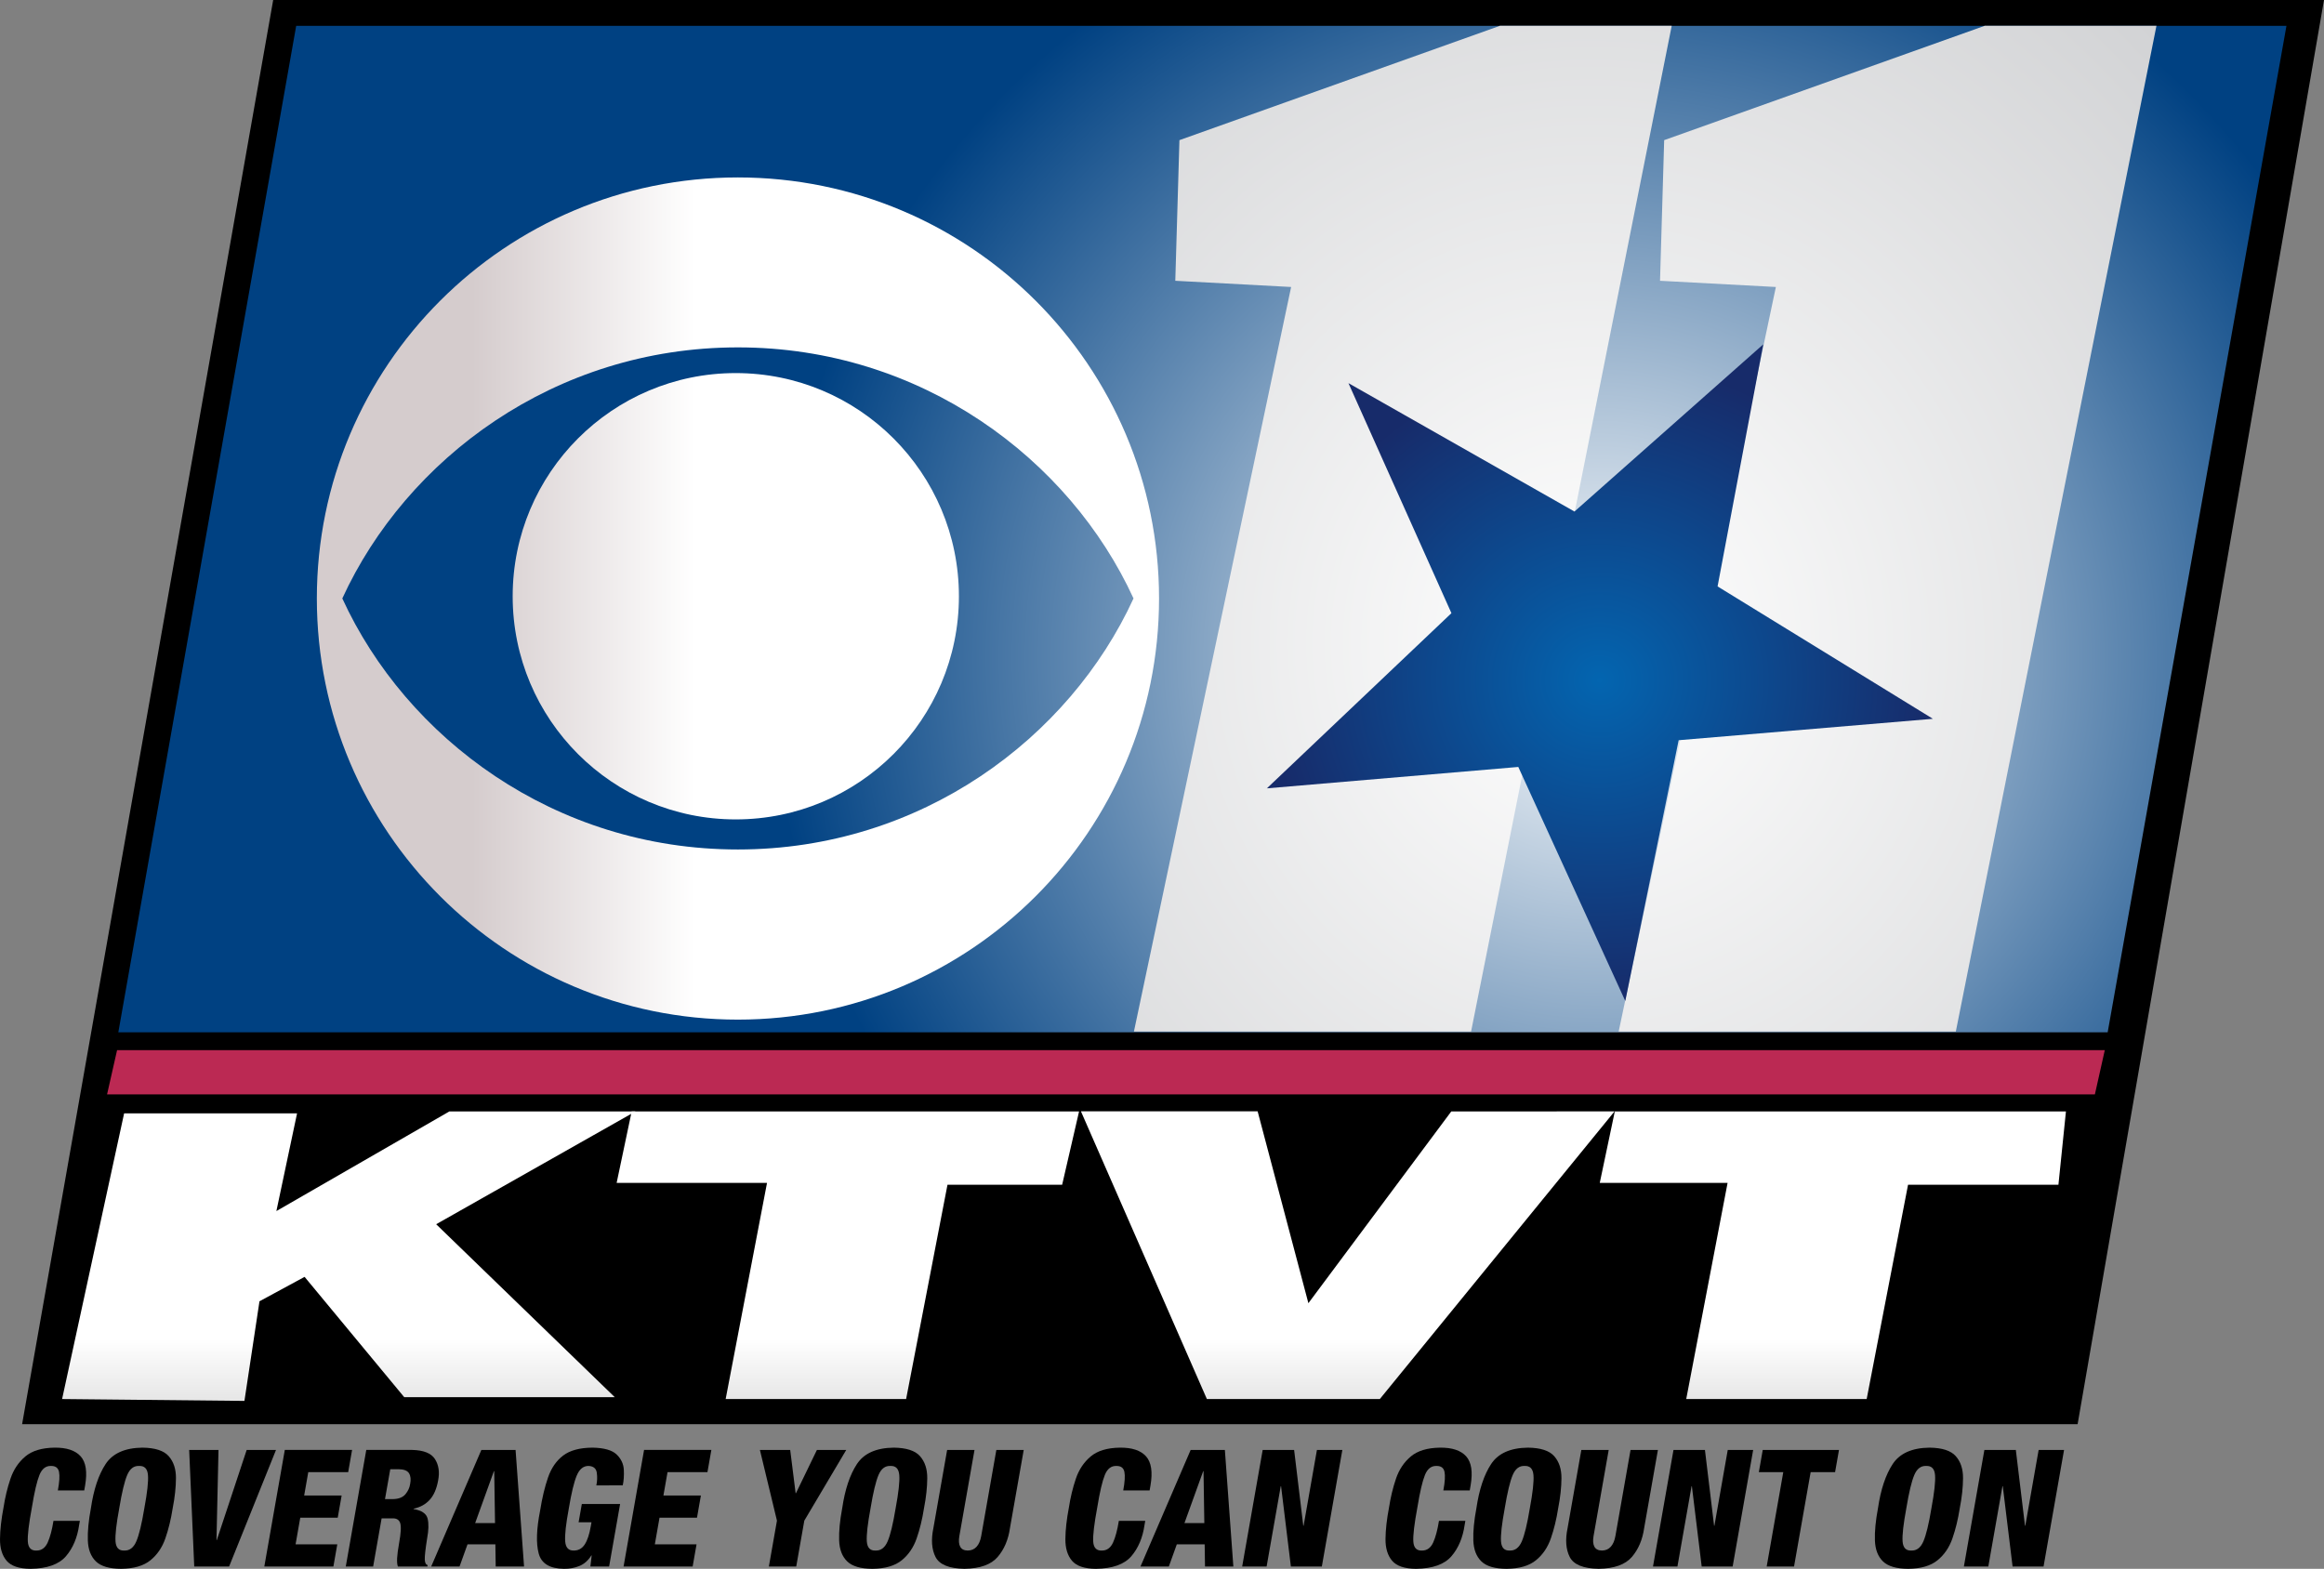
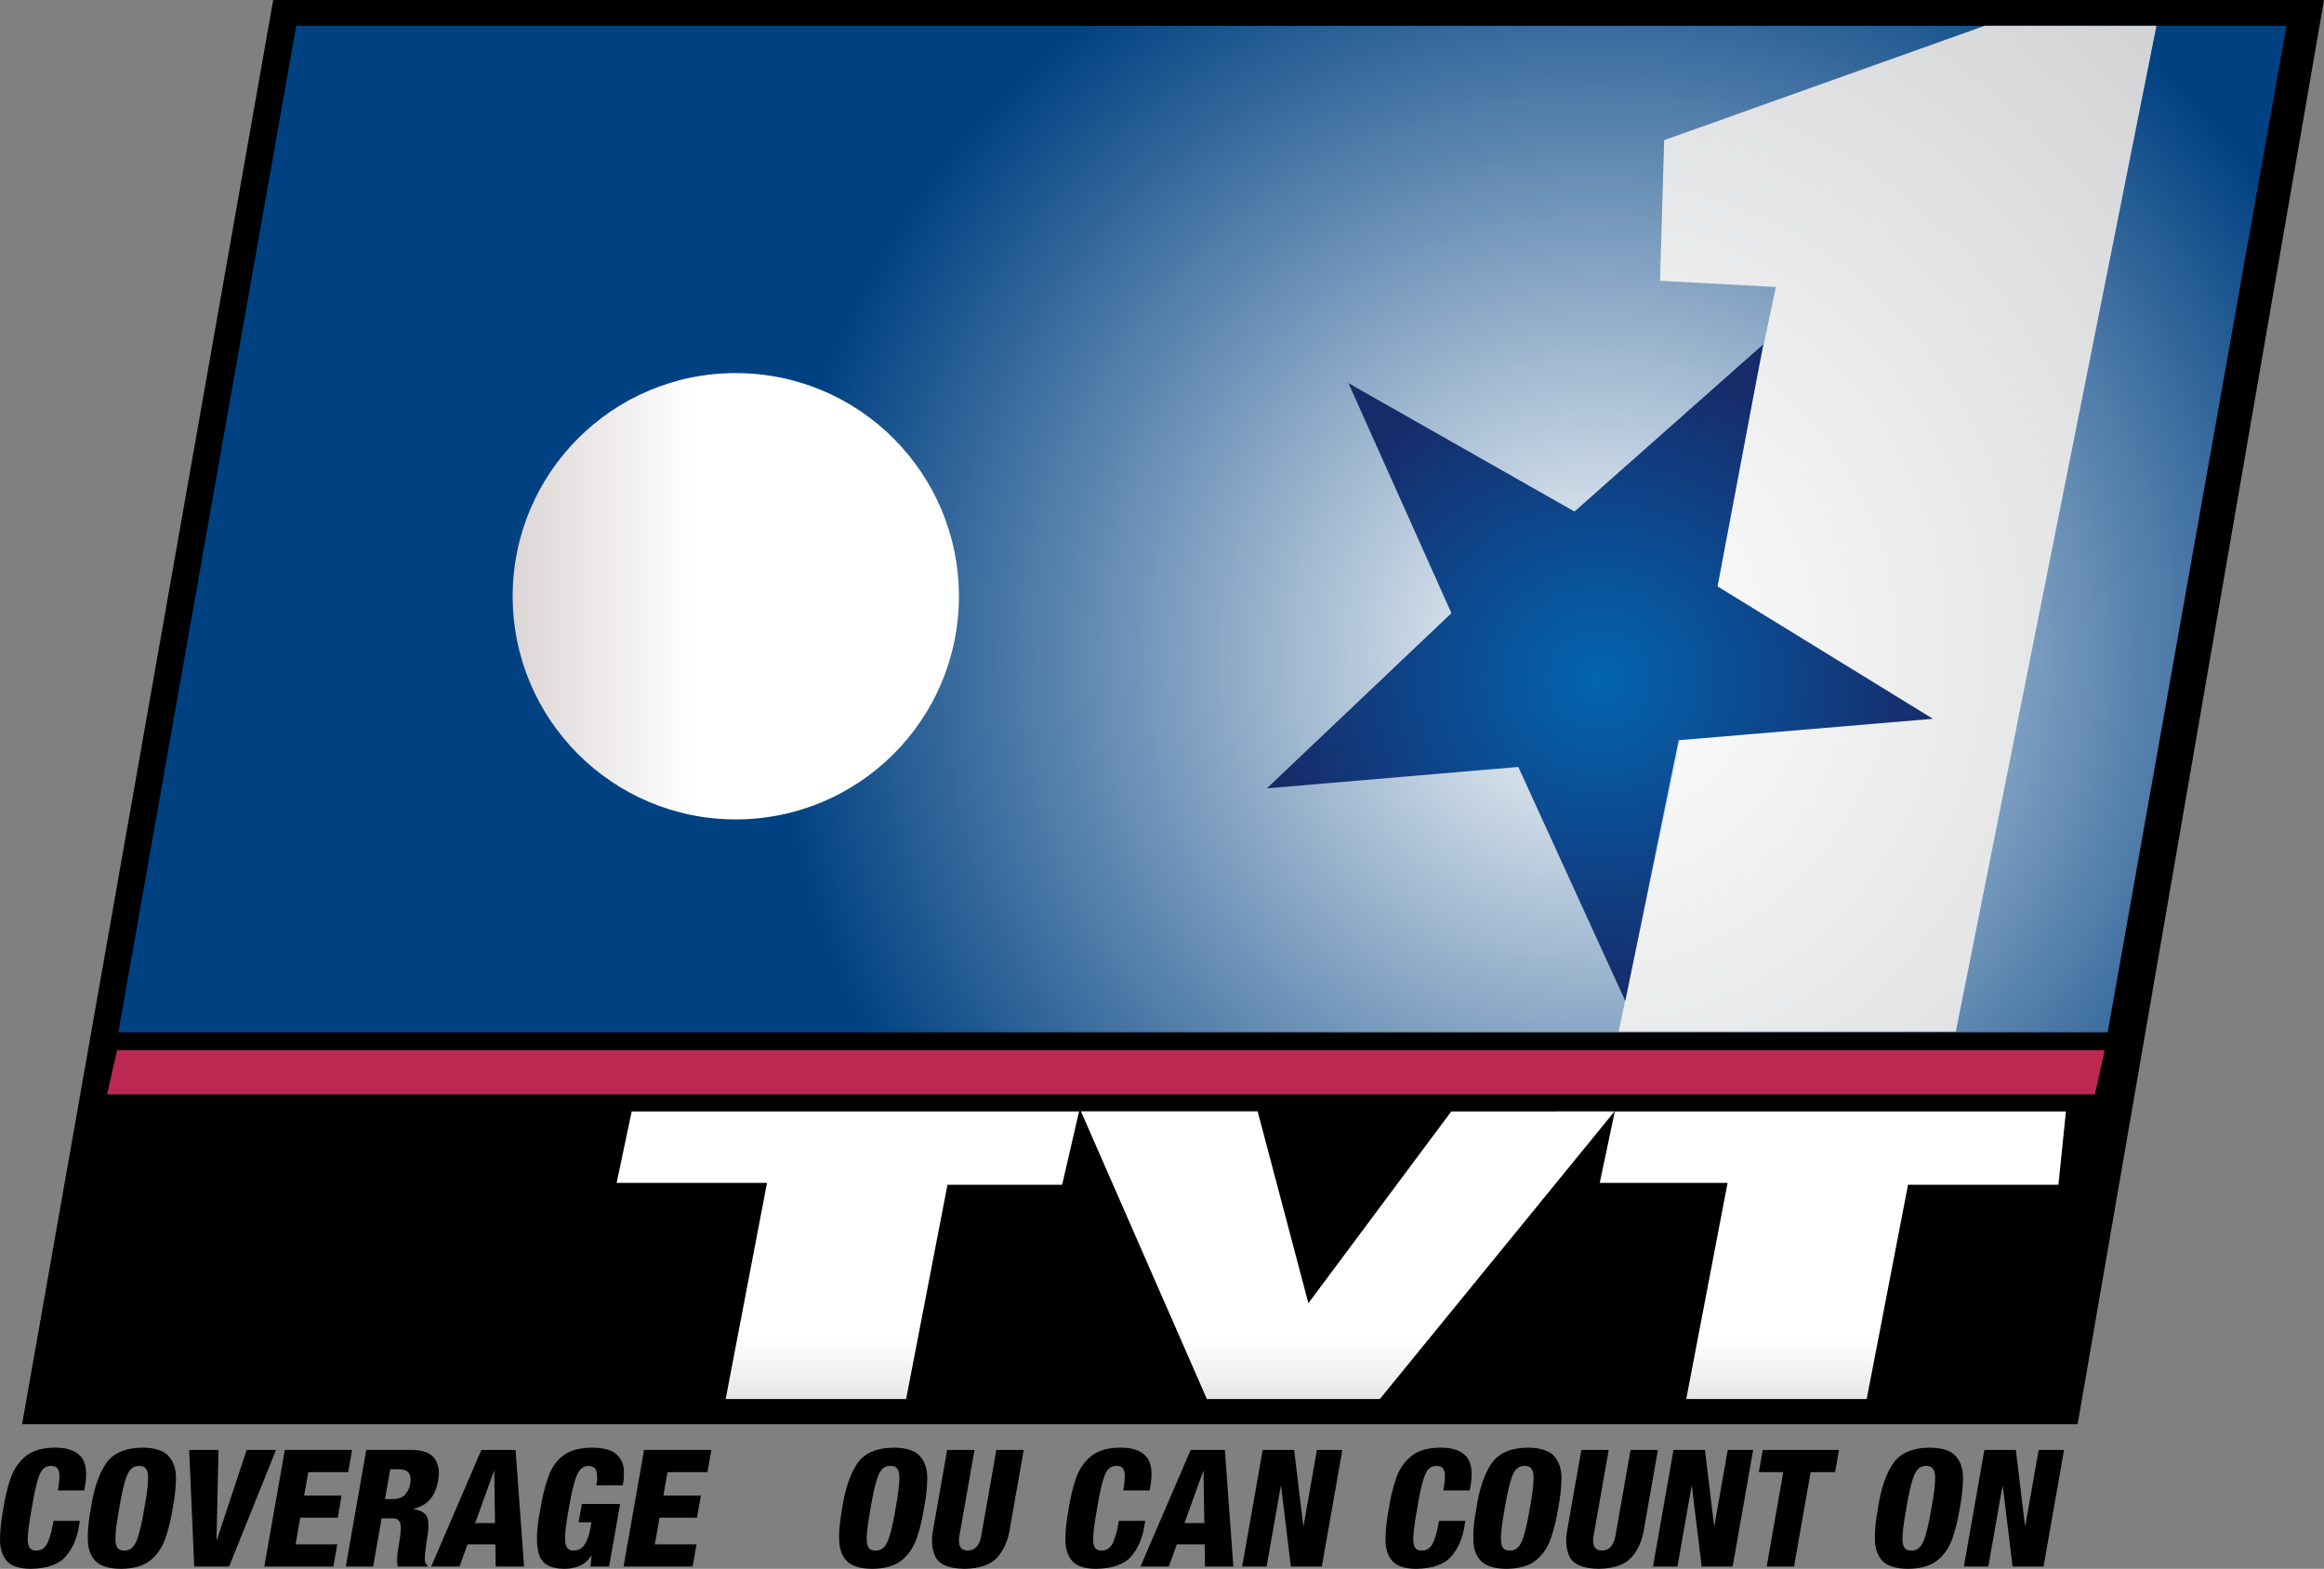
<svg xmlns="http://www.w3.org/2000/svg" xmlns:ns1="http://www.inkscape.org/namespaces/inkscape" xmlns:ns2="http://sodipodi.sourceforge.net/DTD/sodipodi-0.dtd" xmlns:xlink="http://www.w3.org/1999/xlink" id="svg2985" version="1.1" ns1:version="0.48.5 r10040" width="279.721" height="188.848" ns2:docname="CBS11_KTVT.svg">
  <rect width="100%" height="100%" fill="#808080" stroke="none" />
  <defs id="defs2989">
    <linearGradient ns1:collect="always" id="linearGradient3247">
      <stop style="stop-color:#cecece;stop-opacity:1;" offset="0" id="stop3249" />
      <stop style="stop-color:white;stop-opacity:1" offset="1" id="stop3251" />
    </linearGradient>
    <linearGradient ns1:collect="always" id="linearGradient3200">
      <stop style="stop-color:#0365b0;stop-opacity:1;" offset="0" id="stop3202" />
      <stop style="stop-color:#172b6a;stop-opacity:1" offset="1" id="stop3204" />
    </linearGradient>
    <linearGradient ns1:collect="always" id="linearGradient3175">
      <stop style="stop-color:white;stop-opacity:1;" offset="0" id="stop3177" />
      <stop style="stop-color:#004182;stop-opacity:1" offset="1" id="stop3179" />
    </linearGradient>
    <linearGradient ns1:collect="always" id="linearGradient3135">
      <stop style="stop-color:white;stop-opacity:1" offset="0" id="stop3137" />
      <stop style="stop-color:#d2d3d5;stop-opacity:1" offset="1" id="stop3139" />
    </linearGradient>
    <linearGradient ns1:collect="always" id="linearGradient3083">
      <stop style="stop-color:#d5cccd;stop-opacity:1;" offset="0" id="stop3085" />
      <stop style="stop-color:white;stop-opacity:1" offset="1" id="stop3087" />
    </linearGradient>
    <clipPath id="clipPath4753" clipPathUnits="userSpaceOnUse">
-       <path ns1:connector-curvature="0" id="path4755" style="fill:#e6e6e6;filter:url(#filter4743)" d="M 92.594,0 C 41.486,-9.9999997e-7 0,41.486 0,92.594 0,143.702 41.486,185.156 92.594,185.156 143.702,185.156 185.156,143.702 185.156,92.594 185.156,41.486 143.702,0 92.594,0 z m -3.406,39.5 c 0.915,-0.018 1.833,-0.012 2.75,0 30.87,-0.128 61.29,15.769 78.187,41.719 2.262,3.355 5.248,8.747 6.406,11.375 C 166.029,115.033 146.031,132.66 122.562,140.531 92.012,151.365 55.798,144.824 31.719,122.906 22.047,114.505 14.586,103.611 8.594,92.594 11.139,88.495 14.014,82.719 17.312,78.375 33.419,55.073 60.826,40.054 89.188,39.5 z m 3.375,8.562 c -24.575,0 -44.5,19.925 -44.5,44.5 0,24.575 19.925,44.531 44.5,44.531 24.575,0 44.531,-19.957 44.531,-44.531 0,-24.575 -19.957,-44.5 -44.531,-44.5 z" />
-     </clipPath>
+       </clipPath>
    <clipPath id="clipPath4749" clipPathUnits="userSpaceOnUse">
      <path ns1:connector-curvature="0" id="path4751" style="fill:#e6e6e6;filter:url(#filter4743)" d="M 92.594,0 C 41.486,-9.9999997e-7 0,41.486 0,92.594 0,143.702 41.486,185.156 92.594,185.156 143.702,185.156 185.156,143.702 185.156,92.594 185.156,41.486 143.702,0 92.594,0 z m -3.406,39.5 c 0.915,-0.018 1.833,-0.012 2.75,0 30.87,-0.128 61.29,15.769 78.187,41.719 2.262,3.355 5.248,8.747 6.406,11.375 C 166.029,115.033 146.031,132.66 122.562,140.531 92.012,151.365 55.798,144.824 31.719,122.906 22.047,114.505 14.586,103.611 8.594,92.594 11.139,88.495 14.014,82.719 17.312,78.375 33.419,55.073 60.826,40.054 89.188,39.5 z m 3.375,8.562 c -24.575,0 -44.5,19.925 -44.5,44.5 0,24.575 19.925,44.531 44.5,44.531 24.575,0 44.531,-19.957 44.531,-44.531 0,-24.575 -19.957,-44.5 -44.531,-44.5 z" />
    </clipPath>
    <filter height="1.48" y="-0.24" width="1.48" x="-0.24" id="filter4743" ns1:collect="always" color-interpolation-filters="sRGB">
      <feGaussianBlur id="feGaussianBlur4745" stdDeviation="18.516" ns1:collect="always" />
    </filter>
    <linearGradient ns1:collect="always" xlink:href="#linearGradient3083" id="linearGradient3089" x1="-81.675" y1="104.366" x2="-64.657" y2="104.366" gradientUnits="userSpaceOnUse" />
    <radialGradient ns1:collect="always" xlink:href="#linearGradient3135" id="radialGradient3141" cx="197.073" cy="77.502" fx="197.073" fy="77.502" r="61.446" gradientTransform="matrix(1.129,2.4599771e-5,-2.4613e-5,1.264,-31.044,-20.555)" gradientUnits="userSpaceOnUse" />
    <radialGradient ns1:collect="always" xlink:href="#linearGradient3175" id="radialGradient3181" cx="182.26" cy="90.8" fx="182.26" fy="90.8" r="130.481" gradientTransform="matrix(0.004,-0.748,0.763,0.004,122.235,215.118)" gradientUnits="userSpaceOnUse" />
    <radialGradient ns1:collect="always" xlink:href="#linearGradient3135" id="radialGradient3183" gradientUnits="userSpaceOnUse" gradientTransform="matrix(1.58,1.6928985e-5,-1.0750062e-5,1.685,-119.951,-53.172)" cx="197.073" cy="77.502" fx="197.073" fy="77.502" r="61.446" />
    <radialGradient ns1:collect="always" xlink:href="#linearGradient3135" id="radialGradient3185" gradientUnits="userSpaceOnUse" gradientTransform="matrix(1.58,1.6928985e-5,-1.0750062e-5,1.685,-119.951,-53.172)" cx="197.073" cy="77.502" fx="197.073" fy="77.502" r="61.446" />
    <radialGradient ns1:collect="always" xlink:href="#linearGradient3200" id="radialGradient3206" cx="195.698" cy="79.292" fx="195.698" fy="79.292" r="40.583" gradientTransform="matrix(0,0.952,-0.986,0,270.717,-104.431)" gradientUnits="userSpaceOnUse" />
    <linearGradient ns1:collect="always" xlink:href="#linearGradient3247" id="linearGradient3253" x1="100.983" y1="175.714" x2="100.983" y2="161.209" gradientUnits="userSpaceOnUse" />
    <linearGradient ns1:collect="always" xlink:href="#linearGradient3083" id="linearGradient3302" gradientUnits="userSpaceOnUse" x1="-81.675" y1="104.366" x2="-64.657" y2="104.366" />
    <linearGradient ns1:collect="always" xlink:href="#linearGradient3083" id="linearGradient3304" gradientUnits="userSpaceOnUse" x1="-81.675" y1="104.366" x2="-64.657" y2="104.366" />
    <linearGradient ns1:collect="always" xlink:href="#linearGradient3083" id="linearGradient3306" gradientUnits="userSpaceOnUse" x1="-81.675" y1="104.366" x2="-64.657" y2="104.366" />
    <radialGradient ns1:collect="always" xlink:href="#linearGradient3135" id="radialGradient3309" gradientUnits="userSpaceOnUse" gradientTransform="matrix(1.58,1.6928985e-5,-1.0750062e-5,1.685,-119.951,-53.172)" cx="197.073" cy="77.502" fx="197.073" fy="77.502" r="61.446" />
    <radialGradient ns1:collect="always" xlink:href="#linearGradient3135" id="radialGradient3312" gradientUnits="userSpaceOnUse" gradientTransform="matrix(1.58,1.6928985e-5,-1.0750062e-5,1.685,-119.951,-53.172)" cx="197.073" cy="77.502" fx="197.073" fy="77.502" r="61.446" />
    <linearGradient ns1:collect="always" xlink:href="#linearGradient3247" id="linearGradient3317" gradientUnits="userSpaceOnUse" x1="100.983" y1="175.714" x2="100.983" y2="161.209" />
    <linearGradient ns1:collect="always" xlink:href="#linearGradient3247" id="linearGradient3319" gradientUnits="userSpaceOnUse" x1="100.983" y1="175.714" x2="100.983" y2="161.209" />
    <linearGradient ns1:collect="always" xlink:href="#linearGradient3247" id="linearGradient3321" gradientUnits="userSpaceOnUse" x1="100.983" y1="175.714" x2="100.983" y2="161.209" />
    <linearGradient ns1:collect="always" xlink:href="#linearGradient3247" id="linearGradient3323" gradientUnits="userSpaceOnUse" x1="100.983" y1="175.714" x2="100.983" y2="161.209" />
    <linearGradient ns1:collect="always" xlink:href="#linearGradient3247" id="linearGradient3326" gradientUnits="userSpaceOnUse" x1="100.983" y1="175.714" x2="100.983" y2="161.209" />
    <linearGradient ns1:collect="always" xlink:href="#linearGradient3247" id="linearGradient3329" gradientUnits="userSpaceOnUse" x1="100.983" y1="175.714" x2="100.983" y2="161.209" />
    <linearGradient ns1:collect="always" xlink:href="#linearGradient3247" id="linearGradient3332" gradientUnits="userSpaceOnUse" x1="100.983" y1="175.714" x2="100.983" y2="161.209" />
    <linearGradient ns1:collect="always" xlink:href="#linearGradient3247" id="linearGradient3335" gradientUnits="userSpaceOnUse" x1="100.983" y1="175.714" x2="100.983" y2="161.209" />
    <linearGradient ns1:collect="always" xlink:href="#linearGradient3083" id="linearGradient3358" gradientUnits="userSpaceOnUse" x1="-81.675" y1="104.366" x2="-64.657" y2="104.366" />
    <linearGradient ns1:collect="always" xlink:href="#linearGradient3083" id="linearGradient3360" gradientUnits="userSpaceOnUse" x1="-81.675" y1="104.366" x2="-64.657" y2="104.366" />
    <linearGradient ns1:collect="always" xlink:href="#linearGradient3083" id="linearGradient3362" gradientUnits="userSpaceOnUse" x1="-81.675" y1="104.366" x2="-64.657" y2="104.366" />
    <linearGradient ns1:collect="always" xlink:href="#linearGradient3083" id="linearGradient3365" gradientUnits="userSpaceOnUse" x1="-81.675" y1="104.366" x2="-64.657" y2="104.366" gradientTransform="matrix(1.576,0,0,1.576,185.544,-90.13)" />
    <linearGradient ns1:collect="always" xlink:href="#linearGradient3083" id="linearGradient3368" gradientUnits="userSpaceOnUse" x1="-81.675" y1="104.366" x2="-64.657" y2="104.366" gradientTransform="matrix(1.576,0,0,1.576,185.544,-90.13)" />
    <radialGradient ns1:collect="always" xlink:href="#linearGradient3175" id="radialGradient3405" gradientUnits="userSpaceOnUse" gradientTransform="matrix(0.004,-0.748,0.763,0.004,122.68,217.763)" cx="182.26" cy="90.8" fx="182.26" fy="90.8" r="130.481" />
    <linearGradient ns1:collect="always" xlink:href="#linearGradient3083" id="linearGradient3407" gradientUnits="userSpaceOnUse" gradientTransform="matrix(1.576,0,0,1.576,185.99,-87.485)" x1="-81.675" y1="104.366" x2="-64.657" y2="104.366" />
    <linearGradient ns1:collect="always" xlink:href="#linearGradient3083" id="linearGradient3409" gradientUnits="userSpaceOnUse" gradientTransform="matrix(1.576,0,0,1.576,185.99,-87.485)" x1="-81.675" y1="104.366" x2="-64.657" y2="104.366" />
    <radialGradient ns1:collect="always" xlink:href="#linearGradient3135" id="radialGradient3411" gradientUnits="userSpaceOnUse" gradientTransform="matrix(1.58,1.6928985e-5,-1.0750062e-5,1.685,-119.506,-50.526)" cx="197.073" cy="77.502" fx="197.073" fy="77.502" r="61.446" />
    <radialGradient ns1:collect="always" xlink:href="#linearGradient3135" id="radialGradient3413" gradientUnits="userSpaceOnUse" gradientTransform="matrix(1.58,1.6928985e-5,-1.0750062e-5,1.685,-119.506,-50.526)" cx="197.073" cy="77.502" fx="197.073" fy="77.502" r="61.446" />
    <radialGradient ns1:collect="always" xlink:href="#linearGradient3200" id="radialGradient3415" gradientUnits="userSpaceOnUse" gradientTransform="matrix(0,0.952,-0.986,0,271.162,-101.786)" cx="195.698" cy="79.292" fx="195.698" fy="79.292" r="40.583" />
    <linearGradient ns1:collect="always" xlink:href="#linearGradient3247" id="linearGradient3417" gradientUnits="userSpaceOnUse" x1="100.983" y1="175.714" x2="100.983" y2="161.209" gradientTransform="translate(0.445,2.645)" />
    <linearGradient ns1:collect="always" xlink:href="#linearGradient3247" id="linearGradient3419" gradientUnits="userSpaceOnUse" x1="100.983" y1="175.714" x2="100.983" y2="161.209" gradientTransform="translate(0.445,2.645)" />
    <linearGradient ns1:collect="always" xlink:href="#linearGradient3247" id="linearGradient3421" gradientUnits="userSpaceOnUse" x1="100.983" y1="175.714" x2="100.983" y2="161.209" gradientTransform="translate(0.445,2.645)" />
    <linearGradient ns1:collect="always" xlink:href="#linearGradient3247" id="linearGradient3423" gradientUnits="userSpaceOnUse" x1="100.983" y1="175.714" x2="100.983" y2="161.209" gradientTransform="translate(0.445,2.645)" />
  </defs>
  <ns2:namedview pagecolor="#ffffff" bordercolor="#666666" borderopacity="1" objecttolerance="10" gridtolerance="10" guidetolerance="10" ns1:pageopacity="0" ns1:pageshadow="2" ns1:window-width="1366" ns1:window-height="706" id="namedview2987" showgrid="false" showguides="true" ns1:guide-bbox="true" ns1:zoom="1.1488721" ns1:cx="184.57005" ns1:cy="14.837331" ns1:window-x="-8" ns1:window-y="-8" ns1:window-maximized="1" ns1:current-layer="svg2985" fit-margin-top="0" fit-margin-left="0" fit-margin-right="0" fit-margin-bottom="0" />
  <g id="g3370" transform="translate(-0.445,-2.645)">
    <path ns1:connector-curvature="0" id="path3147" d="m 250.511,174.077 -247.405,0 L 33.326,2.645 l 246.84,0 z" style="fill:black;stroke:none" />
    <path ns2:nodetypes="ccccc" style="fill:url(#radialGradient3405);fill-opacity:1;stroke:none" d="m 254.128,126.912 -239.442,0 21.409,-121.16 239.552,0 z" id="path3149" ns1:connector-curvature="0" />
-     <path style="fill:url(#linearGradient3407);fill-opacity:1;fill-rule:nonzero;stroke:none" id="path996" d="m 38.581,74.681 c 0,-27.99 22.687,-50.677 50.677,-50.677 27.998,0 50.692,22.687 50.692,50.677 0,27.998 -22.695,50.7 -50.692,50.7 -27.99,0 -50.677,-22.702 -50.677,-50.7 m 98.296,0 C 129.194,57.928 111.362,44.461 89.258,44.461 c -22.104,0 -39.928,13.467 -47.611,30.22 7.683,16.761 25.508,30.22 47.611,30.22 22.104,0 39.936,-13.459 47.619,-30.22" ns1:connector-curvature="0" />
    <path style="fill:url(#linearGradient3409);fill-opacity:1;fill-rule:nonzero;stroke:none" id="path1000" d="m 62.151,74.426 c 0,-14.846 12.017,-26.871 26.847,-26.871 14.838,0 26.863,12.025 26.863,26.871 0,14.83 -12.025,26.855 -26.863,26.855 -14.83,0 -26.847,-12.025 -26.847,-26.855" ns1:connector-curvature="0" />
-     <path ns2:nodetypes="cccccccc" ns1:connector-curvature="0" id="path3049" d="m 136.926,126.818 40.581,0 24.149,-121.07 -20.664,0 -38.589,13.767 -0.498,16.929 13.942,0.747 z" style="fill:url(#radialGradient3411);fill-opacity:1;stroke:none" />
    <path ns2:nodetypes="cccccccc" style="fill:url(#radialGradient3413);fill-opacity:1;stroke:none" d="m 195.27,126.818 40.581,0 24.149,-121.07 -20.664,0 -38.589,13.767 -0.498,16.929 13.942,0.747 z" id="path3127" ns1:connector-curvature="0" />
    <path ns1:connector-curvature="0" id="path3165" d="m 252.589,134.386 -239.258,0 1.206,-5.327 239.244,0 z" style="fill:#bb2953;fill-opacity:1;stroke:none" ns2:nodetypes="ccccc" />
    <path ns2:nodetypes="ccccccccccc" ns1:connector-curvature="0" id="path3190" d="m 233.092,89.171 -30.601,2.576 -6.423,31.39 -12.878,-28.171 -30.263,2.576 22.215,-21.088 -12.395,-27.688 27.205,15.454 22.72,-20.122 -5.496,29.136 z" style="fill:url(#radialGradient3415);fill-opacity:1;stroke:none" />
-     <path ns2:nodetypes="ccccccccccccc" ns1:connector-curvature="0" id="path3225" d="m 7.919,171.053 7.466,-34.391 20.815,0 -2.489,11.765 20.815,-11.991 22.399,0 -23.983,13.575 21.494,20.815 -25.34,0 -11.991,-14.48 -5.43,2.941 -1.81,11.991 z" style="fill:url(#linearGradient3417);fill-opacity:1;stroke:none" />
    <path ns2:nodetypes="ccccccccc" ns1:connector-curvature="0" id="path3227" d="m 109.507,171.053 -21.72,0 4.978,-26.019 -18.1,0 1.81,-8.598 53.848,0 -2.036,8.824 -13.801,0 z" style="fill:url(#linearGradient3419);fill-opacity:1;stroke:none" />
    <path ns2:nodetypes="ccccccccc" style="fill:url(#linearGradient3421);fill-opacity:1;stroke:none" d="m 225.122,171.053 -21.72,0 4.978,-26.019 -15.385,0 1.81,-8.598 54.301,0 -0.905,8.824 -18.1,0 z" id="path3229" ns1:connector-curvature="0" />
    <path ns2:nodetypes="ccccccc" ns1:connector-curvature="0" id="path3231" d="m 194.776,136.426 -28.253,34.628 -20.815,0 -15.159,-34.632 21.268,0 6.109,23.093 17.195,-23.078" style="fill:url(#linearGradient3423);fill-opacity:1;stroke:none" />
    <path d="m 10.584,182.056 0.104,-0.59 c 0.282,-1.635 0.103,-2.808 -0.538,-3.519 -0.641,-0.711 -1.691,-1.058 -3.15,-1.042 -1.527,0.022 -2.698,0.378 -3.514,1.066 -0.816,0.688 -1.408,1.577 -1.778,2.665 -0.369,1.088 -0.649,2.243 -0.837,3.464 -0.272,1.422 -0.414,2.687 -0.425,3.795 -0.011,1.108 0.253,1.981 0.793,2.62 0.54,0.638 1.5,0.964 2.881,0.977 1.995,-0.031 3.414,-0.534 4.256,-1.509 0.842,-0.975 1.374,-2.235 1.596,-3.779 l 0.086,-0.491 -3.177,0 c -0.177,1.104 -0.409,1.973 -0.696,2.607 -0.288,0.634 -0.723,0.958 -1.306,0.971 -0.671,0.042 -1.032,-0.312 -1.083,-1.062 -0.051,-0.749 0.114,-2.145 0.496,-4.187 0.297,-1.814 0.596,-3.096 0.9,-3.846 0.303,-0.75 0.77,-1.113 1.4,-1.089 0.537,-0.005 0.855,0.231 0.954,0.708 0.099,0.477 0.053,1.224 -0.139,2.241 z" style="font-size:32px;font-style:oblique;font-variant:normal;font-weight:bold;font-stretch:normal;line-height:125%;letter-spacing:0px;word-spacing:0px;fill:black;fill-opacity:1;stroke:none;font-family:HelveticaNeueLT Pro 67 MdCn;-inkscape-font-specification:HelveticaNeueLT Pro 67 MdCn Bold Oblique" id="path3260" ns1:connector-curvature="0" />
    <path d="m 21.23,184.199 c 0.257,-1.315 0.388,-2.522 0.394,-3.621 0.006,-1.098 -0.285,-1.981 -0.872,-2.647 -0.587,-0.666 -1.64,-1.008 -3.161,-1.026 -2.105,0.025 -3.583,0.683 -4.433,1.973 -0.85,1.291 -1.441,3.064 -1.772,5.32 -0.282,1.495 -0.405,2.786 -0.368,3.874 0.037,1.088 0.358,1.928 0.964,2.52 0.606,0.592 1.62,0.892 3.044,0.899 1.527,-0.018 2.701,-0.36 3.522,-1.026 0.821,-0.666 1.422,-1.548 1.803,-2.647 0.381,-1.098 0.674,-2.305 0.88,-3.621 z m -6.432,0 c 0.314,-1.898 0.632,-3.228 0.954,-3.991 0.322,-0.763 0.8,-1.13 1.432,-1.101 0.652,-0.029 1.009,0.338 1.071,1.101 0.062,0.763 -0.084,2.093 -0.437,3.991 -0.314,1.898 -0.636,3.228 -0.967,3.991 -0.33,0.763 -0.816,1.13 -1.458,1.101 -0.642,0.029 -0.99,-0.338 -1.044,-1.101 -0.054,-0.763 0.096,-2.093 0.45,-3.991 z" style="font-size:32px;font-style:oblique;font-variant:normal;font-weight:bold;font-stretch:normal;line-height:125%;letter-spacing:0px;word-spacing:0px;fill:black;fill-opacity:1;stroke:none;font-family:HelveticaNeueLT Pro 67 MdCn;-inkscape-font-specification:HelveticaNeueLT Pro 67 MdCn Bold Oblique" id="path3262" ns1:connector-curvature="0" />
    <path d="m 23.824,191.217 4.196,0 5.646,-14.036 -3.53,0 -3.595,10.852 -0.039,0 0.242,-10.852 -3.53,0 z" style="font-size:32px;font-style:oblique;font-variant:normal;font-weight:bold;font-stretch:normal;line-height:125%;letter-spacing:0px;word-spacing:0px;fill:black;fill-opacity:1;stroke:none;font-family:HelveticaNeueLT Pro 67 MdCn;-inkscape-font-specification:HelveticaNeueLT Pro 67 MdCn Bold Oblique" id="path3264" ns1:connector-curvature="0" />
    <path d="m 32.258,191.217 8.314,0 0.47,-2.674 -5.02,0 0.564,-3.204 4.51,0 0.47,-2.674 -4.51,0 0.494,-2.811 4.804,0 0.47,-2.674 -8.099,0 z" style="font-size:32px;font-style:oblique;font-variant:normal;font-weight:bold;font-stretch:normal;line-height:125%;letter-spacing:0px;word-spacing:0px;fill:black;fill-opacity:1;stroke:none;font-family:HelveticaNeueLT Pro 67 MdCn;-inkscape-font-specification:HelveticaNeueLT Pro 67 MdCn Bold Oblique" id="path3266" ns1:connector-curvature="0" />
    <path d="m 42.063,191.217 3.294,0 1.02,-5.799 1.255,0 c 0.517,-0.029 0.843,0.157 0.978,0.56 0.135,0.403 0.093,1.199 -0.124,2.389 -0.139,0.786 -0.221,1.401 -0.244,1.845 -0.023,0.444 0.009,0.779 0.095,1.005 l 3.549,0 0.031,-0.177 c -0.211,-0.048 -0.327,-0.267 -0.345,-0.656 -0.019,-0.389 0.077,-1.252 0.288,-2.588 0.18,-0.952 0.199,-1.732 0.056,-2.339 -0.143,-0.608 -0.708,-0.994 -1.696,-1.16 l 0.007,-0.039 c 0.807,-0.178 1.457,-0.539 1.948,-1.084 0.492,-0.544 0.827,-1.323 1.007,-2.337 0.193,-0.995 0.066,-1.845 -0.382,-2.551 -0.448,-0.705 -1.362,-1.074 -2.74,-1.106 l -5.53,0 z m 5.355,-11.717 1,0 c 0.644,0.009 1.064,0.173 1.259,0.494 0.195,0.321 0.24,0.746 0.136,1.275 -0.065,0.446 -0.252,0.856 -0.56,1.231 -0.308,0.375 -0.791,0.574 -1.448,0.597 l -1.02,0 z" style="font-size:32px;font-style:oblique;font-variant:normal;font-weight:bold;font-stretch:normal;line-height:125%;letter-spacing:0px;word-spacing:0px;fill:black;fill-opacity:1;stroke:none;font-family:HelveticaNeueLT Pro 67 MdCn;-inkscape-font-specification:HelveticaNeueLT Pro 67 MdCn Bold Oblique" id="path3268" ns1:connector-curvature="0" />
    <path d="m 52.343,191.217 3.412,0 0.961,-2.674 3.353,0 0.04,2.674 3.412,0 -1.021,-14.036 -4.118,0 z m 7.685,-5.229 -2.392,0 2.257,-6.252 0.039,0 z" style="font-size:32px;font-style:oblique;font-variant:normal;font-weight:bold;font-stretch:normal;line-height:125%;letter-spacing:0px;word-spacing:0px;fill:black;fill-opacity:1;stroke:none;font-family:HelveticaNeueLT Pro 67 MdCn;-inkscape-font-specification:HelveticaNeueLT Pro 67 MdCn Bold Oblique" id="path3270" ns1:connector-curvature="0" />
    <path d="m 75.401,181.446 c 0.122,-0.557 0.165,-1.186 0.128,-1.885 -0.037,-0.699 -0.325,-1.31 -0.866,-1.833 -0.541,-0.522 -1.506,-0.797 -2.895,-0.823 -1.532,0.008 -2.71,0.324 -3.532,0.945 -0.822,0.622 -1.43,1.499 -1.824,2.631 -0.394,1.133 -0.714,2.47 -0.96,4.012 -0.437,2.21 -0.495,3.924 -0.172,5.143 0.323,1.219 1.336,1.838 3.039,1.855 0.648,0.011 1.264,-0.1 1.848,-0.334 0.584,-0.234 1.069,-0.66 1.455,-1.278 l 0.039,0 -0.157,1.337 2.255,0 1.324,-7.529 -4.608,0 -0.387,2.202 1.549,0 -0.08,0.452 c -0.164,0.974 -0.406,1.709 -0.724,2.204 -0.318,0.495 -0.753,0.743 -1.305,0.745 -0.643,0.028 -0.994,-0.338 -1.054,-1.098 -0.06,-0.761 0.085,-2.085 0.437,-3.974 0.303,-1.839 0.619,-3.155 0.95,-3.949 0.33,-0.794 0.817,-1.182 1.459,-1.162 0.571,0.041 0.891,0.318 0.959,0.831 0.069,0.513 0.05,1.016 -0.057,1.509 z" style="font-size:32px;font-style:oblique;font-variant:normal;font-weight:bold;font-stretch:normal;line-height:125%;letter-spacing:0px;word-spacing:0px;fill:black;fill-opacity:1;stroke:none;font-family:HelveticaNeueLT Pro 67 MdCn;-inkscape-font-specification:HelveticaNeueLT Pro 67 MdCn Bold Oblique" id="path3272" ns1:connector-curvature="0" />
    <path d="m 75.499,191.217 8.314,0 0.47,-2.674 -5.02,0 0.564,-3.204 4.51,0 0.47,-2.674 -4.51,0 0.495,-2.811 4.804,0 0.47,-2.674 -8.099,0 z" style="font-size:32px;font-style:oblique;font-variant:normal;font-weight:bold;font-stretch:normal;line-height:125%;letter-spacing:0px;word-spacing:0px;fill:black;fill-opacity:1;stroke:none;font-family:HelveticaNeueLT Pro 67 MdCn;-inkscape-font-specification:HelveticaNeueLT Pro 67 MdCn Bold Oblique" id="path3274" ns1:connector-curvature="0" />
-     <path d="m 92.987,191.217 3.294,0 0.972,-5.524 5.047,-8.512 -3.53,0 -2.524,5.21 -0.039,0 -0.652,-5.21 -3.647,0 2.052,8.512 z" style="font-size:32px;font-style:oblique;font-variant:normal;font-weight:bold;font-stretch:normal;line-height:125%;letter-spacing:0px;word-spacing:0px;fill:black;fill-opacity:1;stroke:none;font-family:HelveticaNeueLT Pro 67 MdCn;-inkscape-font-specification:HelveticaNeueLT Pro 67 MdCn Bold Oblique" id="path3276" ns1:connector-curvature="0" />
    <path d="m 111.658,184.199 c 0.257,-1.315 0.388,-2.522 0.394,-3.621 0.006,-1.098 -0.285,-1.981 -0.872,-2.647 -0.587,-0.666 -1.64,-1.008 -3.161,-1.026 -2.105,0.025 -3.583,0.683 -4.433,1.973 -0.85,1.291 -1.441,3.064 -1.772,5.32 -0.282,1.495 -0.405,2.786 -0.368,3.874 0.037,1.088 0.358,1.928 0.964,2.52 0.606,0.592 1.62,0.892 3.044,0.899 1.527,-0.018 2.701,-0.36 3.522,-1.026 0.821,-0.666 1.422,-1.548 1.803,-2.647 0.381,-1.098 0.674,-2.305 0.88,-3.621 z m -6.432,0 c 0.314,-1.898 0.632,-3.228 0.954,-3.991 0.322,-0.763 0.8,-1.13 1.432,-1.101 0.652,-0.029 1.009,0.338 1.071,1.101 0.062,0.763 -0.084,2.093 -0.437,3.991 -0.314,1.898 -0.636,3.228 -0.967,3.991 -0.33,0.763 -0.816,1.13 -1.458,1.101 -0.642,0.029 -0.99,-0.338 -1.044,-1.101 -0.054,-0.763 0.096,-2.093 0.45,-3.991 z" style="font-size:32px;font-style:oblique;font-variant:normal;font-weight:bold;font-stretch:normal;line-height:125%;letter-spacing:0px;word-spacing:0px;fill:black;fill-opacity:1;stroke:none;font-family:HelveticaNeueLT Pro 67 MdCn;-inkscape-font-specification:HelveticaNeueLT Pro 67 MdCn Bold Oblique" id="path3278" ns1:connector-curvature="0" />
    <path d="m 123.662,177.18 -3.294,0 -1.822,10.36 c -0.097,0.555 -0.281,0.984 -0.553,1.288 -0.271,0.304 -0.628,0.458 -1.069,0.462 -0.44,-0.004 -0.742,-0.158 -0.907,-0.462 -0.164,-0.304 -0.197,-0.733 -0.1,-1.288 l 1.822,-10.36 -3.294,0 -1.653,9.397 c -0.295,1.409 -0.209,2.572 0.256,3.489 0.466,0.917 1.628,1.393 3.487,1.425 1.871,-0.033 3.2,-0.508 3.989,-1.425 0.788,-0.917 1.283,-2.081 1.484,-3.489 z" style="font-size:32px;font-style:oblique;font-variant:normal;font-weight:bold;font-stretch:normal;line-height:125%;letter-spacing:0px;word-spacing:0px;fill:black;fill-opacity:1;stroke:none;font-family:HelveticaNeueLT Pro 67 MdCn;-inkscape-font-specification:HelveticaNeueLT Pro 67 MdCn Bold Oblique" id="path3280" ns1:connector-curvature="0" />
    <path d="m 138.814,182.056 0.104,-0.59 c 0.282,-1.635 0.103,-2.808 -0.538,-3.519 -0.641,-0.711 -1.691,-1.058 -3.15,-1.042 -1.527,0.022 -2.698,0.378 -3.514,1.066 -0.816,0.688 -1.408,1.577 -1.778,2.665 -0.369,1.088 -0.649,2.243 -0.837,3.464 -0.272,1.422 -0.414,2.687 -0.425,3.795 -0.011,1.108 0.253,1.981 0.793,2.62 0.54,0.638 1.5,0.964 2.881,0.977 1.995,-0.031 3.414,-0.534 4.256,-1.509 0.842,-0.975 1.374,-2.235 1.596,-3.779 l 0.086,-0.491 -3.177,0 c -0.177,1.104 -0.409,1.973 -0.696,2.607 -0.288,0.634 -0.723,0.958 -1.306,0.971 -0.671,0.042 -1.032,-0.312 -1.083,-1.062 -0.051,-0.749 0.114,-2.145 0.496,-4.187 0.297,-1.814 0.596,-3.096 0.9,-3.846 0.303,-0.75 0.77,-1.113 1.4,-1.089 0.537,-0.005 0.855,0.231 0.954,0.708 0.099,0.477 0.053,1.224 -0.139,2.241 z" style="font-size:32px;font-style:oblique;font-variant:normal;font-weight:bold;font-stretch:normal;line-height:125%;letter-spacing:0px;word-spacing:0px;fill:black;fill-opacity:1;stroke:none;font-family:HelveticaNeueLT Pro 67 MdCn;-inkscape-font-specification:HelveticaNeueLT Pro 67 MdCn Bold Oblique" id="path3282" ns1:connector-curvature="0" />
    <path d="m 137.715,191.217 3.412,0 0.961,-2.674 3.353,0 0.04,2.674 3.412,0 -1.021,-14.036 -4.118,0 z m 7.685,-5.229 -2.392,0 2.257,-6.252 0.039,0 z" style="font-size:32px;font-style:oblique;font-variant:normal;font-weight:bold;font-stretch:normal;line-height:125%;letter-spacing:0px;word-spacing:0px;fill:black;fill-opacity:1;stroke:none;font-family:HelveticaNeueLT Pro 67 MdCn;-inkscape-font-specification:HelveticaNeueLT Pro 67 MdCn Bold Oblique" id="path3284" ns1:connector-curvature="0" />
    <path d="m 149.956,191.217 2.941,0 1.701,-9.672 0.039,0 1.181,9.672 3.726,0 2.469,-14.036 -3.059,0 -1.605,9.122 -0.039,0 -1.102,-9.122 -3.785,0 z" style="font-size:32px;font-style:oblique;font-variant:normal;font-weight:bold;font-stretch:normal;line-height:125%;letter-spacing:0px;word-spacing:0px;fill:black;fill-opacity:1;stroke:none;font-family:HelveticaNeueLT Pro 67 MdCn;-inkscape-font-specification:HelveticaNeueLT Pro 67 MdCn Bold Oblique" id="path3286" ns1:connector-curvature="0" />
    <path d="m 177.345,182.056 0.104,-0.59 c 0.282,-1.635 0.103,-2.808 -0.538,-3.519 -0.641,-0.711 -1.691,-1.058 -3.15,-1.042 -1.527,0.022 -2.698,0.378 -3.514,1.066 -0.816,0.688 -1.408,1.577 -1.778,2.665 -0.369,1.088 -0.649,2.243 -0.837,3.464 -0.272,1.422 -0.414,2.687 -0.425,3.795 -0.011,1.108 0.253,1.981 0.793,2.62 0.54,0.638 1.5,0.964 2.881,0.977 1.995,-0.031 3.414,-0.534 4.256,-1.509 0.842,-0.975 1.374,-2.235 1.596,-3.779 l 0.086,-0.491 -3.177,0 c -0.177,1.104 -0.409,1.973 -0.696,2.607 -0.288,0.634 -0.723,0.958 -1.306,0.971 -0.671,0.042 -1.032,-0.312 -1.083,-1.062 -0.051,-0.749 0.114,-2.145 0.496,-4.187 0.297,-1.814 0.596,-3.096 0.9,-3.846 0.303,-0.75 0.77,-1.113 1.4,-1.089 0.537,-0.005 0.855,0.231 0.954,0.708 0.099,0.477 0.053,1.224 -0.139,2.241 z" style="font-size:32px;font-style:oblique;font-variant:normal;font-weight:bold;font-stretch:normal;line-height:125%;letter-spacing:0px;word-spacing:0px;fill:black;fill-opacity:1;stroke:none;font-family:HelveticaNeueLT Pro 67 MdCn;-inkscape-font-specification:HelveticaNeueLT Pro 67 MdCn Bold Oblique" id="path3288" ns1:connector-curvature="0" />
    <path d="m 187.991,184.199 c 0.257,-1.315 0.388,-2.522 0.394,-3.621 0.006,-1.098 -0.285,-1.981 -0.872,-2.647 -0.587,-0.666 -1.64,-1.008 -3.161,-1.026 -2.106,0.025 -3.583,0.683 -4.433,1.973 -0.85,1.291 -1.441,3.064 -1.772,5.32 -0.282,1.495 -0.405,2.786 -0.368,3.874 0.037,1.088 0.358,1.928 0.964,2.52 0.606,0.592 1.62,0.892 3.044,0.899 1.527,-0.018 2.701,-0.36 3.522,-1.026 0.821,-0.666 1.422,-1.548 1.803,-2.647 0.381,-1.098 0.674,-2.305 0.88,-3.621 z m -6.432,0 c 0.314,-1.898 0.632,-3.228 0.954,-3.991 0.322,-0.763 0.8,-1.13 1.432,-1.101 0.652,-0.029 1.009,0.338 1.071,1.101 0.062,0.763 -0.084,2.093 -0.437,3.991 -0.314,1.898 -0.636,3.228 -0.967,3.991 -0.33,0.763 -0.816,1.13 -1.458,1.101 -0.642,0.029 -0.99,-0.338 -1.044,-1.101 -0.054,-0.763 0.096,-2.093 0.45,-3.991 z" style="font-size:32px;font-style:oblique;font-variant:normal;font-weight:bold;font-stretch:normal;line-height:125%;letter-spacing:0px;word-spacing:0px;fill:black;fill-opacity:1;stroke:none;font-family:HelveticaNeueLT Pro 67 MdCn;-inkscape-font-specification:HelveticaNeueLT Pro 67 MdCn Bold Oblique" id="path3290" ns1:connector-curvature="0" />
    <path d="m 199.995,177.18 -3.294,0 -1.822,10.36 c -0.097,0.555 -0.281,0.984 -0.553,1.288 -0.271,0.304 -0.628,0.458 -1.069,0.462 -0.44,-0.004 -0.742,-0.158 -0.907,-0.462 -0.164,-0.304 -0.197,-0.733 -0.1,-1.288 l 1.822,-10.36 -3.294,0 -1.653,9.397 c -0.295,1.409 -0.209,2.572 0.256,3.489 0.466,0.917 1.628,1.393 3.487,1.425 1.871,-0.033 3.2,-0.508 3.989,-1.425 0.788,-0.917 1.283,-2.081 1.484,-3.489 z" style="font-size:32px;font-style:oblique;font-variant:normal;font-weight:bold;font-stretch:normal;line-height:125%;letter-spacing:0px;word-spacing:0px;fill:black;fill-opacity:1;stroke:none;font-family:HelveticaNeueLT Pro 67 MdCn;-inkscape-font-specification:HelveticaNeueLT Pro 67 MdCn Bold Oblique" id="path3292" ns1:connector-curvature="0" />
    <path d="m 199.402,191.217 2.941,0 1.701,-9.672 0.039,0 1.181,9.672 3.726,0 2.469,-14.036 -3.059,0 -1.605,9.122 -0.039,0 -1.102,-9.122 -3.785,0 z" style="font-size:32px;font-style:oblique;font-variant:normal;font-weight:bold;font-stretch:normal;line-height:125%;letter-spacing:0px;word-spacing:0px;fill:black;fill-opacity:1;stroke:none;font-family:HelveticaNeueLT Pro 67 MdCn;-inkscape-font-specification:HelveticaNeueLT Pro 67 MdCn Bold Oblique" id="path3294" ns1:connector-curvature="0" />
    <path d="m 213.085,191.217 3.294,0 1.999,-11.363 2.941,0 0.47,-2.674 -9.177,0 -0.47,2.674 2.941,0 z" style="font-size:32px;font-style:oblique;font-variant:normal;font-weight:bold;font-stretch:normal;line-height:125%;letter-spacing:0px;word-spacing:0px;fill:black;fill-opacity:1;stroke:none;font-family:HelveticaNeueLT Pro 67 MdCn;-inkscape-font-specification:HelveticaNeueLT Pro 67 MdCn Bold Oblique" id="path3296" ns1:connector-curvature="0" />
    <path d="m 236.326,184.199 c 0.257,-1.315 0.388,-2.522 0.394,-3.621 0.006,-1.098 -0.285,-1.981 -0.872,-2.647 -0.587,-0.666 -1.64,-1.008 -3.161,-1.026 -2.105,0.025 -3.583,0.683 -4.433,1.973 -0.85,1.291 -1.441,3.064 -1.772,5.32 -0.282,1.495 -0.405,2.786 -0.368,3.874 0.037,1.088 0.358,1.928 0.964,2.52 0.606,0.592 1.62,0.892 3.044,0.899 1.527,-0.018 2.701,-0.36 3.522,-1.026 0.821,-0.666 1.422,-1.548 1.803,-2.647 0.381,-1.098 0.674,-2.305 0.88,-3.621 z m -6.432,0 c 0.314,-1.898 0.632,-3.228 0.954,-3.991 0.322,-0.763 0.8,-1.13 1.432,-1.101 0.652,-0.029 1.009,0.338 1.071,1.101 0.062,0.763 -0.084,2.093 -0.437,3.991 -0.314,1.898 -0.636,3.228 -0.967,3.991 -0.33,0.763 -0.816,1.13 -1.458,1.101 -0.642,0.029 -0.99,-0.338 -1.044,-1.101 -0.054,-0.763 0.096,-2.093 0.45,-3.991 z" style="font-size:32px;font-style:oblique;font-variant:normal;font-weight:bold;font-stretch:normal;line-height:125%;letter-spacing:0px;word-spacing:0px;fill:black;fill-opacity:1;stroke:none;font-family:HelveticaNeueLT Pro 67 MdCn;-inkscape-font-specification:HelveticaNeueLT Pro 67 MdCn Bold Oblique" id="path3298" ns1:connector-curvature="0" />
    <path d="m 236.822,191.217 2.941,0 1.701,-9.672 0.039,0 1.181,9.672 3.726,0 2.469,-14.036 -3.059,0 -1.605,9.122 -0.039,0 -1.102,-9.122 -3.785,0 z" style="font-size:32px;font-style:oblique;font-variant:normal;font-weight:bold;font-stretch:normal;line-height:125%;letter-spacing:0px;word-spacing:0px;fill:black;fill-opacity:1;stroke:none;font-family:HelveticaNeueLT Pro 67 MdCn;-inkscape-font-specification:HelveticaNeueLT Pro 67 MdCn Bold Oblique" id="path3300" ns1:connector-curvature="0" />
  </g>
</svg>